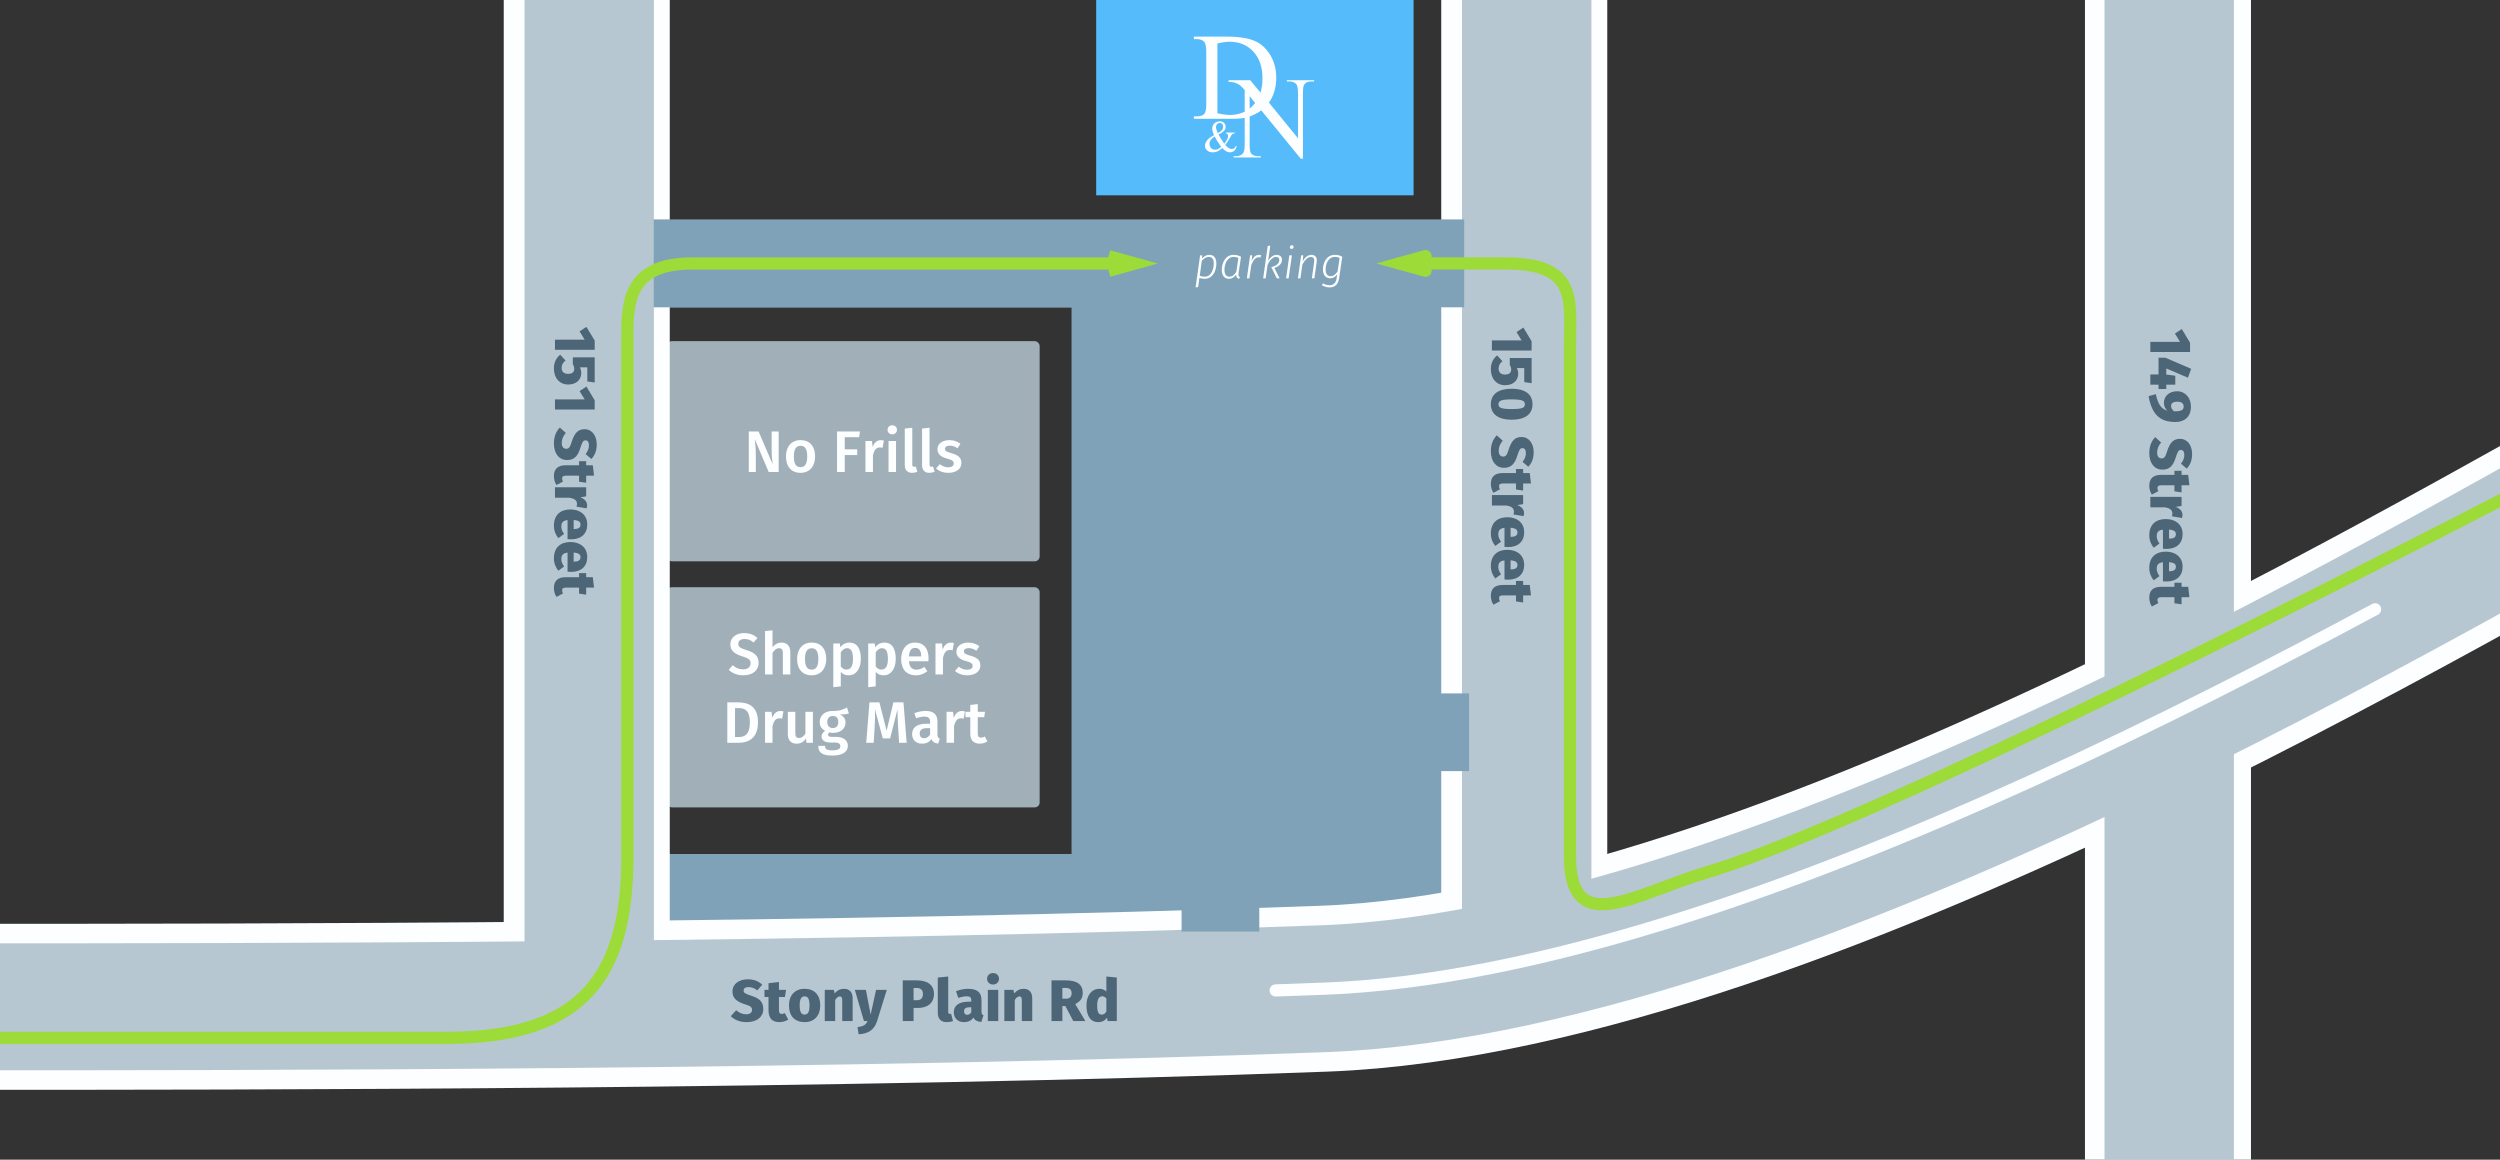
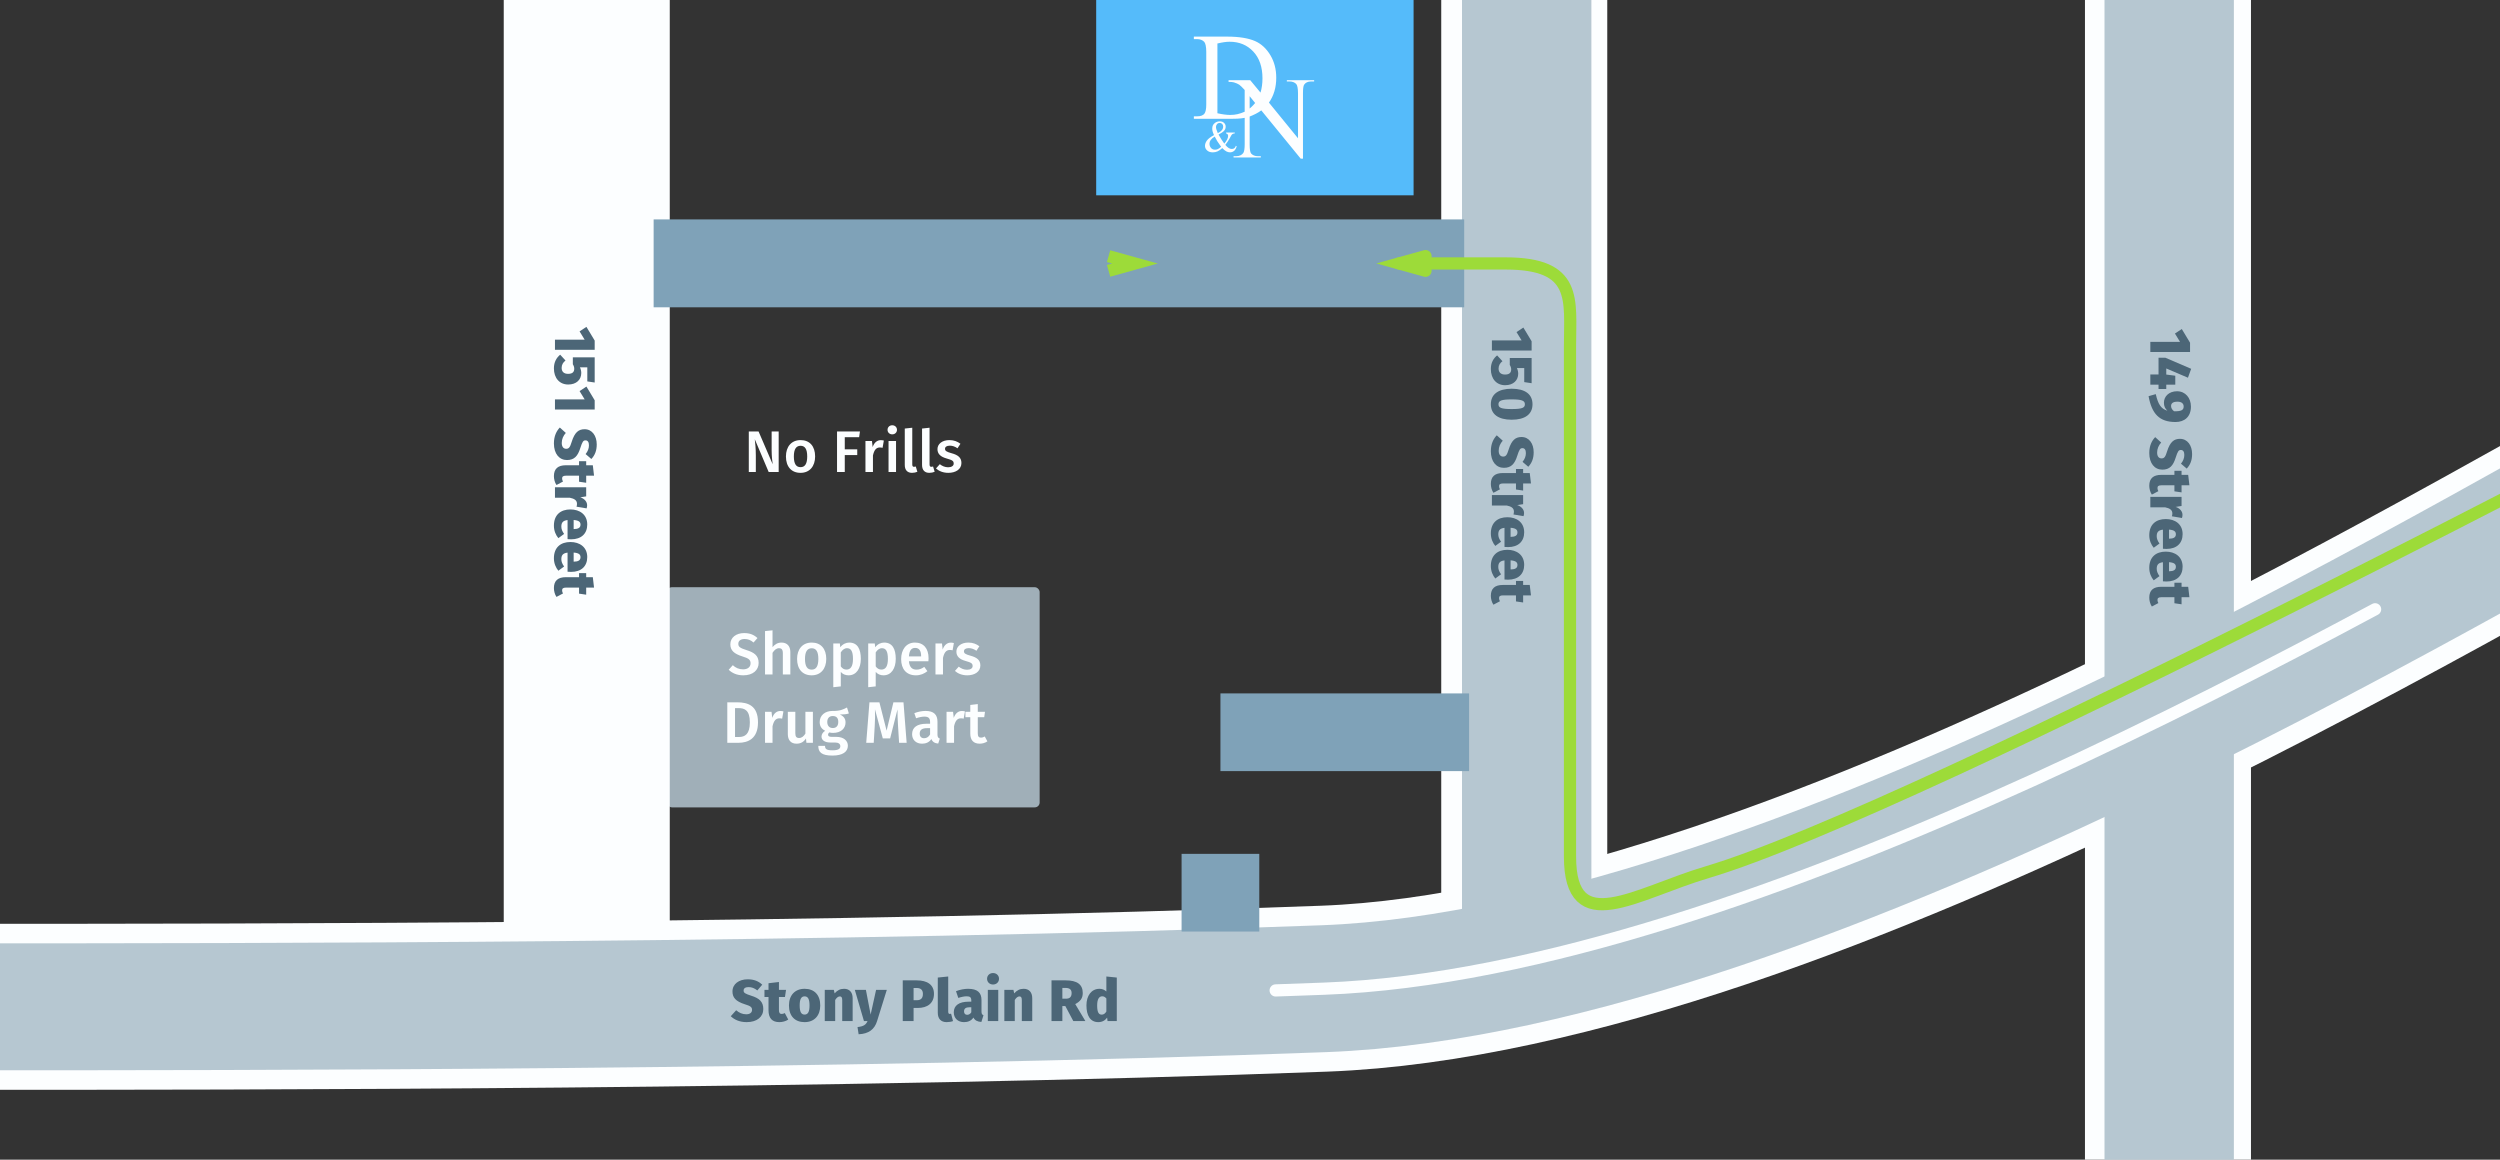
<svg xmlns="http://www.w3.org/2000/svg" xmlns:xlink="http://www.w3.org/1999/xlink" width="1024" height="475" style="background:#CEE38A">
  <rect width="100%" height="100%" fill="#333333" stroke="none" />
  <title>map</title>
  <desc>Created with Sketch.</desc>
  <defs>
    <path d="M-11.477 412.393c105.032 0 355.411 0 553.805-7.427 198.394-7.427 494.393-194.15 563.353-228.1" id="a" />
  </defs>
  <g fill="none">
    <rect fill="#A0AFB8" x="273.218" y="240.522" width="152.622" height="90.179" rx="2" />
-     <rect fill="#A0AFB8" x="273.218" y="139.734" width="152.622" height="90.179" rx="2" />
-     <path d="M210.306 349.798l-1.319 50.948h385.327v-294.961h-377.691l-.522 20.158h222.804v223.856h-228.6z" fill="#7FA2B8" />
    <path d="M888-68.208v561.235" stroke="#FCFEFF" stroke-width="68" />
    <path d="M624.333-82v485.924" stroke="#FCFEFF" stroke-width="68" />
    <path d="M240.333-82v506.063" stroke="#FCFEFF" stroke-width="68" />
    <use stroke="#FCFEFF" stroke-width="68" xlink:href="#a" />
    <use stroke="#B6C7D1" stroke-width="52" xlink:href="#a" />
    <path d="M888.5-68.208v561.235" stroke="#B6C7D1" stroke-width="53" />
    <path d="M625.333-82v485.924" stroke="#B6C7D1" stroke-width="53" />
-     <path d="M241.333-82v506.063" stroke="#B6C7D1" stroke-width="53" />
    <rect fill="#55BBFA" x="449" width="130" height="80" />
    <path d="M522.514 405.678c6.657-.229 13.263-.466 19.814-.712 87.364-3.27 193.654-41.309 291.15-85.759 50.016-22.803 97.717-47.294 139.361-69.644" stroke="#FCFEFF" stroke-width="5" stroke-linecap="round" />
    <path d="M498.764 61.094c-.348.149-.709.223-1.083.223-.695 0-1.248-.241-1.658-.725-.41-.484-.615-1.045-.615-1.684 0-.579.18-1.117.539-1.612.36-.496.896-.949 1.609-1.361.363.734.696 1.349.998 1.845.303.495.847 1.281 1.632 2.356-.6.489-1.074.809-1.422.958m-.312-10.197c.265-.361.656-.542 1.173-.542.392 0 .721.141.985.421.264.281.397.636.397 1.066 0 .549-.183 1.048-.548 1.496-.366.448-.917.848-1.654 1.2-.297-.704-.496-1.237-.597-1.598-.101-.361-.152-.688-.152-.981 0-.346.133-.7.397-1.062m8.09 9.041l-.33-.242c-.119.436-.321.766-.606.99-.285.224-.633.336-1.043.336-.422 0-.841-.123-1.257-.371-.416-.247-.889-.682-1.417-1.303.654-.824 1.242-1.711 1.765-2.66.523-.949.811-1.518 1.057-1.706.247-.188.54-.303 1.048-.345v-.351h-3.555v.351c0 .03.433.126.564.287.178.215.269.46.269.734 0 .86-.522 1.917-1.568 3.171-.82-1.123-1.607-2.359-2.362-3.708 1.093-.567 1.856-1.089 2.287-1.567.431-.478.646-1.033.646-1.666 0-.615-.223-1.133-.669-1.554-.445-.421-1.022-.631-1.729-.631-.743 0-1.406.209-1.988.627-.749.537-1.123 1.316-1.123 2.337 0 .364.05.745.151 1.142.101.397.291.907.57 1.527-1.426.77-2.398 1.515-2.915 2.235-.517.719-.775 1.441-.775 2.163 0 .728.288 1.355.865 1.881.576.526 1.355.788 2.336.788.671 0 1.303-.127 1.894-.381.592-.254 1.255-.709 1.992-1.366.595.633 1.143 1.082 1.645 1.348.502.265.997.398 1.484.398.648 0 1.215-.201 1.703-.6.488-.4.841-1.021 1.061-1.863zm20.546-27.081v.51h1.062c1.251 0 2.219.414 2.798 1.074.438.487.71 1.797.71 3.761v18.435l-11.905-14.608c2.01-2.849 2.993-6.242 2.993-10.183 0-3.486-.807-6.558-2.394-9.218-1.587-2.66-3.69-4.669-6.296-5.809-2.606-1.14-6.416-1.82-11.414-1.82h-13.642v1.02h1.284c1.266 0 2.341.422 2.982 1.148.461.529.812 1.9.812 3.998v21.708c0 1.899-.302 2.996-.664 3.541-.592.909-1.717 1.237-3.13 1.237h-1.284v1.02h14.974c2.092 0 3.816-.036 5.848-.399v10.816c0 1.791-.218 3.051-.562 3.553-.563.817-1.571 1.337-2.932 1.337h-1.077v.51h11.173v-.51h-1.249c-1.236 0-2.122-.441-2.716-1.101-.422-.487-.605-1.824-.605-3.789v-11.357c1.524-.581 3.391-1.467 4.769-2.514l16.152 19.781h.917v-26.797c0-1.791.136-3.022.48-3.526.563-.817 1.481-1.31 2.827-1.31h1.264v-.51h-11.173zm-13.738 10.191c-.484.518-.99.986-1.498 1.405v-5.047l2.248 2.776c-.233.298-.491.589-.75.867zm-9.441 4.039c-1.414 0-3.229-.231-5.261-.694v-28.571c2.031-.479 3.538-.719 5.018-.719 3.946 0 7.158 1.338 9.674 4.014 2.516 2.676 3.765 6.336 3.765 10.978 0 2.116-.274 4.125-.804 5.837l-4.201-5.075h-8.881v.678c1.016 0 1.734.071 2.188.212.923.299 1.73.621 2.207.966.477.346 1.191 1.061 2.207 2.145v8.906c-2.031.88-3.731 1.322-5.912 1.322z" fill="#FCFEFF" />
    <rect fill="#7FA2B8" x="267.73" y="89.87" width="332" height="36" />
    <rect fill="#7FA2B8" x="499.891" y="284.02" width="101.849" height="31.828" />
    <rect fill="#7FA2B8" x="483.977" y="349.737" width="31.828" height="31.828" />
    <path d="M318.945 193.318v-16.584h-2.88v7.776c0 2.352.288 4.752.432 5.664l-5.784-13.44h-4.008v16.584h2.88v-6.768c0-3.072-.264-5.184-.432-6.648l5.688 13.416h4.104zm8.976-13.056c-3.768 0-6 2.712-6 6.696 0 4.176 2.232 6.72 5.976 6.72 3.744 0 5.976-2.712 5.976-6.72 0-4.152-2.208-6.696-5.952-6.696zm0 2.328c1.776 0 2.712 1.344 2.712 4.368s-.936 4.392-2.736 4.392c-1.8 0-2.736-1.344-2.736-4.392 0-3 .96-4.368 2.76-4.368zm23.976-3.504l.336-2.352h-9.384v16.584h3.168v-6.912h5.112v-2.352h-5.112v-4.968h5.88zm8.856 1.2c-1.488 0-2.712 1.008-3.312 2.832l-.288-2.496h-2.664v12.696h3.072v-6.768c.48-2.136 1.272-3.264 2.808-3.264.432 0 .744.048 1.128.144l.528-2.976c-.408-.12-.816-.168-1.272-.168zm4.704-6.096c-1.128 0-1.92.816-1.92 1.872 0 1.032.792 1.848 1.92 1.848 1.152 0 1.944-.816 1.944-1.848 0-1.056-.792-1.872-1.944-1.872zm1.56 19.128v-12.696h-3.072v12.696h3.072zm6.648-3.096v-15.024l-3.072.336v14.904c0 2.112 1.08 3.24 2.976 3.24.792 0 1.56-.168 2.184-.432l-.648-2.16c-.216.072-.48.12-.72.12-.504 0-.72-.288-.72-.984zm7.08 0v-15.024l-3.072.336v14.904c0 2.112 1.08 3.24 2.976 3.24.792 0 1.56-.168 2.184-.432l-.648-2.16c-.216.072-.48.12-.72.12-.504 0-.72-.288-.72-.984zm8.136-9.96c-2.952 0-4.896 1.584-4.896 3.696 0 1.872 1.152 3.12 3.768 3.84 2.376.672 2.88 1.008 2.88 2.112 0 .888-.888 1.488-2.28 1.488-1.272 0-2.448-.504-3.408-1.272l-1.56 1.752c1.176 1.056 2.88 1.8 5.064 1.8 2.904 0 5.352-1.392 5.352-4.032 0-2.256-1.464-3.312-4.056-4.008-2.16-.6-2.664-.984-2.664-1.824 0-.768.696-1.272 1.992-1.272 1.056 0 2.064.36 3.12 1.08l1.2-1.848c-1.2-.936-2.688-1.512-4.512-1.512z" fill="#FCFEFF" />
    <path d="M306.261 401.123c-3.576 0-6.24 1.92-6.24 4.968 0 2.448 1.248 4.056 5.136 5.28 2.304.696 2.88 1.176 2.88 2.28 0 1.08-.84 1.8-2.376 1.8-1.608 0-2.952-.624-4.128-1.656l-2.208 2.448c1.368 1.32 3.456 2.424 6.504 2.424 4.272 0 6.816-2.208 6.816-5.352 0-3.024-1.656-4.44-4.944-5.472-2.496-.816-3.12-1.152-3.12-2.112 0-.912.72-1.416 2.016-1.416 1.32 0 2.472.456 3.6 1.368l2.016-2.352c-1.488-1.416-3.36-2.208-5.952-2.208zm16.608 16.488l-1.416-2.664c-.456.264-.888.36-1.296.36-.696 0-1.104-.384-1.104-1.584v-5.352h2.472l.432-2.928h-2.904v-3.216l-4.272.504v2.712h-1.656v2.928h1.656v5.4c0 3.192 1.416 4.896 4.44 4.896 1.176 0 2.616-.336 3.648-1.056zm6.696-12.6c-3.984 0-6.408 2.688-6.408 6.816 0 4.368 2.448 6.84 6.408 6.84 3.984 0 6.408-2.688 6.408-6.816 0-4.368-2.448-6.84-6.408-6.84zm0 3.096c1.368 0 2.016 1.08 2.016 3.744 0 2.592-.648 3.72-2.016 3.72-1.368 0-2.016-1.056-2.016-3.744 0-2.592.648-3.72 2.016-3.72zm16.176-3.096c-1.56 0-2.76.6-3.888 1.872l-.312-1.44h-3.72v12.792h4.272v-8.64c.6-.96 1.224-1.464 1.92-1.464.576 0 .96.312.96 1.488v8.616h4.272v-9.384c0-2.448-1.344-3.84-3.504-3.84zm13.512 13.224l3.984-12.792h-4.392l-2.232 10.128-1.944-10.128h-4.536l3.744 12.792h1.464c-.672 1.536-1.632 2.184-4.104 2.448l.456 2.952c4.128-.168 6.528-2.016 7.56-5.4zm16.224-16.68h-5.712v16.68h4.44v-5.376h1.704c3.912 0 6.648-1.896 6.648-5.784 0-3.696-2.688-5.52-7.08-5.52zm.024 8.136h-1.296v-5.016h1.2c1.776 0 2.616.84 2.616 2.424 0 1.848-.912 2.592-2.52 2.592zm12.888 4.656v-14.376l-4.272.432v14.424c0 2.496 1.344 3.84 3.624 3.84.96 0 1.968-.168 2.616-.432l-.792-3.024c-.168.048-.408.096-.576.096-.36 0-.6-.24-.6-.96zm13.632-.048v-4.656c0-3.072-1.632-4.632-5.52-4.632-1.44 0-3.336.336-4.92.984l.936 2.76c1.272-.432 2.544-.672 3.336-.672 1.464 0 1.992.384 1.992 1.776v.432h-1.104c-3.936 0-6.072 1.56-6.072 4.368 0 2.352 1.632 4.008 4.176 4.008 1.512 0 2.952-.48 3.864-1.872.648 1.224 1.68 1.68 3.264 1.8l.864-2.76c-.576-.216-.816-.576-.816-1.536zm-5.88 1.368c-.816 0-1.272-.552-1.272-1.416 0-1.128.72-1.68 2.256-1.68h.72v2.064c-.384.624-.984 1.032-1.704 1.032zm10.608-17.112c-1.44 0-2.448 1.032-2.448 2.352 0 1.32 1.008 2.352 2.448 2.352s2.448-1.032 2.448-2.352c0-1.32-1.008-2.352-2.448-2.352zm2.136 19.68v-12.792h-4.272v12.792h4.272zm10.416-13.224c-1.56 0-2.76.6-3.888 1.872l-.312-1.44h-3.72v12.792h4.272v-8.64c.6-.96 1.224-1.464 1.92-1.464.576 0 .96.312.96 1.488v8.616h4.272v-9.384c0-2.448-1.344-3.84-3.504-3.84zm17.064 7.08l3.264 6.144h4.944l-4.152-6.96c2.088-1.104 3.072-2.376 3.072-4.536 0-3.552-2.352-5.184-7.008-5.184h-5.784v16.68h4.44v-6.144h1.224zm-1.224-3.024v-4.416h1.248c1.68 0 2.544.648 2.544 2.088 0 1.608-.792 2.328-2.304 2.328h-1.488zm22.296-8.664l-4.272-.432v6.144c-.744-.696-1.728-1.104-2.784-1.104-3.36 0-5.376 2.832-5.376 6.792 0 4.152 1.56 6.864 4.848 6.864 1.776 0 2.928-.864 3.624-1.848l.168 1.416h3.792v-17.832zm-6.144 15.192c-1.104 0-1.896-.648-1.896-3.768 0-2.736.888-3.744 2.088-3.744.696 0 1.176.336 1.68.888v5.352c-.528.864-1.152 1.272-1.872 1.272z" fill="#4C6677" />
    <path d="M227.312 143.289h16.272v-3.792l-3.384-5.616-2.808 1.848 2.088 3.408h-12.168v4.152zm13.248 12.936l3.024.456v-10.32h-8.952v2.832c.432.72.576 1.248.576 1.848 0 1.248-.648 2.088-2.52 2.088-1.728 0-2.64-.912-2.64-2.448 0-1.272.6-2.256 1.584-3.024l-2.184-2.376c-1.488 1.224-2.568 3-2.568 5.592 0 4.032 2.352 6.624 5.856 6.624 3.408 0 5.352-2.04 5.352-4.704 0-.72-.168-1.536-.528-2.328h3v5.76zm-13.248 11.52h16.272v-3.792l-3.384-5.616-2.808 1.848 2.088 3.408h-12.168v4.152zm17.112 14.304c0-3.576-1.92-6.24-4.968-6.24-2.448 0-4.056 1.248-5.28 5.136-.696 2.304-1.176 2.88-2.28 2.88-1.08 0-1.8-.84-1.8-2.376 0-1.608.624-2.952 1.656-4.128l-2.448-2.208c-1.32 1.368-2.424 3.456-2.424 6.504 0 4.272 2.208 6.816 5.352 6.816 3.024 0 4.44-1.656 5.472-4.944.816-2.496 1.152-3.12 2.112-3.12.912 0 1.416.72 1.416 2.016 0 1.32-.456 2.472-1.368 3.6l2.352 2.016c1.416-1.488 2.208-3.36 2.208-5.952zm-16.488 16.608l2.664-1.416c-.264-.456-.36-.888-.36-1.296 0-.696.384-1.104 1.584-1.104h5.352v2.472l2.928.432v-2.904h3.216l-.504-4.272h-2.712v-1.656h-2.928v1.656h-5.4c-3.192 0-4.896 1.416-4.896 4.44 0 1.176.336 2.616 1.056 3.648zm12.552 8.28c0-1.416-1.104-2.712-2.808-3.24l2.424-.384v-3.72h-12.792v4.272h6.072c1.8.384 2.952.984 2.952 2.52 0 .408-.072.768-.192 1.152l4.128.696c.144-.456.216-.816.216-1.296zm-6.576 13.968c4.224 0 6.624-2.352 6.624-6.072 0-4.08-3.096-6.168-6.888-6.168-3.96 0-6.768 2.16-6.768 6.648 0 2.136.792 3.864 1.824 5.112l2.352-1.728c-.768-1.104-1.128-1.992-1.128-2.976 0-1.488.48-2.472 2.544-2.712v7.824c.432.024 1.032.072 1.44.072zm1.056-4.2v-3.72c2.136.168 2.808.792 2.808 1.92 0 1.368-1.128 1.776-2.664 1.8h-.144zm-1.056 17.544c4.224 0 6.624-2.352 6.624-6.072 0-4.08-3.096-6.168-6.888-6.168-3.96 0-6.768 2.16-6.768 6.648 0 2.136.792 3.864 1.824 5.112l2.352-1.728c-.768-1.104-1.128-1.992-1.128-2.976 0-1.488.48-2.472 2.544-2.712v7.824c.432.024 1.032.072 1.44.072zm1.056-4.2v-3.72c2.136.168 2.808.792 2.808 1.92 0 1.368-1.128 1.776-2.664 1.8h-.144zm-7.032 14.448l2.664-1.416c-.264-.456-.36-.888-.36-1.296 0-.696.384-1.104 1.584-1.104h5.352v2.472l2.928.432v-2.904h3.216l-.504-4.272h-2.712v-1.656h-2.928v1.656h-5.4c-3.192 0-4.896 1.416-4.896 4.44 0 1.176.336 2.616 1.056 3.648z" fill="#4C6677" />
    <path d="M611.082 143.575h16.272v-3.792l-3.384-5.616-2.808 1.848 2.088 3.408h-12.168v4.152zm13.248 12.936l3.024.456v-10.32h-8.952v2.832c.432.72.576 1.248.576 1.848 0 1.248-.648 2.088-2.52 2.088-1.728 0-2.64-.912-2.64-2.448 0-1.272.6-2.256 1.584-3.024l-2.184-2.376c-1.488 1.224-2.568 3-2.568 5.592 0 4.032 2.352 6.624 5.856 6.624 3.408 0 5.352-2.04 5.352-4.704 0-.72-.168-1.536-.528-2.328h3v5.76zm3.384 9.072c0-4.104-3.024-6.36-8.52-6.36-5.472 0-8.544 2.256-8.544 6.36 0 4.104 3.072 6.336 8.544 6.336s8.52-2.232 8.52-6.336zm-3.12 0c0 1.44-1.08 1.968-5.4 1.968-4.296 0-5.424-.528-5.424-1.968 0-1.464 1.248-1.992 5.424-1.992 4.152 0 5.4.528 5.4 1.992zm3.6 19.656c0-3.576-1.92-6.24-4.968-6.24-2.448 0-4.056 1.248-5.28 5.136-.696 2.304-1.176 2.88-2.28 2.88-1.08 0-1.8-.84-1.8-2.376 0-1.608.624-2.952 1.656-4.128l-2.448-2.208c-1.32 1.368-2.424 3.456-2.424 6.504 0 4.272 2.208 6.816 5.352 6.816 3.024 0 4.44-1.656 5.472-4.944.816-2.496 1.152-3.12 2.112-3.12.912 0 1.416.72 1.416 2.016 0 1.32-.456 2.472-1.368 3.6l2.352 2.016c1.416-1.488 2.208-3.36 2.208-5.952zm-16.488 16.608l2.664-1.416c-.264-.456-.36-.888-.36-1.296 0-.696.384-1.104 1.584-1.104h5.352v2.472l2.928.432v-2.904h3.216l-.504-4.272h-2.712v-1.656h-2.928v1.656h-5.4c-3.192 0-4.896 1.416-4.896 4.44 0 1.176.336 2.616 1.056 3.648zm12.552 8.28c0-1.416-1.104-2.712-2.808-3.24l2.424-.384v-3.72h-12.792v4.272h6.072c1.8.384 2.952.984 2.952 2.52 0 .408-.072.768-.192 1.152l4.128.696c.144-.456.216-.816.216-1.296zm-6.576 13.968c4.224 0 6.624-2.352 6.624-6.072 0-4.08-3.096-6.168-6.888-6.168-3.96 0-6.768 2.16-6.768 6.648 0 2.136.792 3.864 1.824 5.112l2.352-1.728c-.768-1.104-1.128-1.992-1.128-2.976 0-1.488.48-2.472 2.544-2.712v7.824c.432.024 1.032.072 1.44.072zm1.056-4.2v-3.72c2.136.168 2.808.792 2.808 1.92 0 1.368-1.128 1.776-2.664 1.8h-.144zm-1.056 17.544c4.224 0 6.624-2.352 6.624-6.072 0-4.08-3.096-6.168-6.888-6.168-3.96 0-6.768 2.16-6.768 6.648 0 2.136.792 3.864 1.824 5.112l2.352-1.728c-.768-1.104-1.128-1.992-1.128-2.976 0-1.488.48-2.472 2.544-2.712v7.824c.432.024 1.032.072 1.44.072zm1.056-4.2v-3.72c2.136.168 2.808.792 2.808 1.92 0 1.368-1.128 1.776-2.664 1.8h-.144zm-7.032 14.448l2.664-1.416c-.264-.456-.36-.888-.36-1.296 0-.696.384-1.104 1.584-1.104h5.352v2.472l2.928.432v-2.904h3.216l-.504-4.272h-2.712v-1.656h-2.928v1.656h-5.4c-3.192 0-4.896 1.416-4.896 4.44 0 1.176.336 2.616 1.056 3.648z" fill="#4C6677" />
    <path d="M304.787 259.309c-3.264 0-5.64 1.824-5.64 4.584 0 2.52 1.512 3.912 4.992 4.992 2.592.792 3.288 1.416 3.288 2.808 0 1.608-1.272 2.472-3.048 2.472-1.728 0-3.072-.624-4.224-1.704l-1.68 1.872c1.368 1.344 3.336 2.28 5.976 2.28 3.96 0 6.288-2.112 6.288-5.088 0-3.12-2.016-4.32-4.92-5.232-2.76-.864-3.408-1.392-3.408-2.592 0-1.296 1.08-1.968 2.568-1.968 1.368 0 2.52.432 3.672 1.44l1.608-1.824c-1.44-1.32-3.048-2.04-5.472-2.04zm15.336 3.888c-1.536 0-2.712.672-3.696 1.872v-6.888l-3.072.312v17.76h3.072v-8.856c.744-1.152 1.584-1.896 2.664-1.896.936 0 1.56.456 1.56 2.04v8.712h3.072v-9.192c0-2.4-1.344-3.864-3.6-3.864zm12.36 0c-3.768 0-6 2.712-6 6.696 0 4.176 2.232 6.72 5.976 6.72 3.744 0 5.976-2.712 5.976-6.72 0-4.152-2.208-6.696-5.952-6.696zm0 2.328c1.776 0 2.712 1.344 2.712 4.368s-.936 4.392-2.736 4.392c-1.8 0-2.736-1.344-2.736-4.392 0-3 .96-4.368 2.76-4.368zm15.36-2.328c-1.296 0-2.664.6-3.672 1.92l-.168-1.56h-2.688v17.928l3.072-.336v-5.928c.792.936 1.896 1.392 3.192 1.392 3.216 0 5.016-2.856 5.016-6.744 0-4.056-1.392-6.672-4.752-6.672zm-1.128 11.064c-.96 0-1.728-.432-2.328-1.32v-5.712c.6-.984 1.488-1.728 2.544-1.728 1.584 0 2.448 1.176 2.448 4.392 0 3.072-.984 4.368-2.664 4.368zm15.432-11.064c-1.296 0-2.664.6-3.672 1.92l-.168-1.56h-2.688v17.928l3.072-.336v-5.928c.792.936 1.896 1.392 3.192 1.392 3.216 0 5.016-2.856 5.016-6.744 0-4.056-1.392-6.672-4.752-6.672zm-1.128 11.064c-.96 0-1.728-.432-2.328-1.32v-5.712c.6-.984 1.488-1.728 2.544-1.728 1.584 0 2.448 1.176 2.448 4.392 0 3.072-.984 4.368-2.664 4.368zm19.32-4.656c0-4.008-2.04-6.408-5.592-6.408-3.6 0-5.64 2.928-5.64 6.792 0 4.008 2.112 6.624 6.048 6.624 1.92 0 3.456-.696 4.704-1.704l-1.272-1.752c-1.104.768-2.04 1.128-3.168 1.128-1.68 0-2.904-.84-3.12-3.432h7.968c.024-.336.072-.84.072-1.248zm-3.048-.744h-4.992c.168-2.52 1.08-3.48 2.52-3.48 1.728 0 2.472 1.248 2.472 3.336v.144zm12.144-5.64c-1.488 0-2.712 1.008-3.312 2.832l-.288-2.496h-2.664v12.696h3.072v-6.768c.48-2.136 1.272-3.264 2.808-3.264.432 0 .744.048 1.128.144l.528-2.976c-.408-.12-.816-.168-1.272-.168zm7.2-.024c-2.952 0-4.896 1.584-4.896 3.696 0 1.872 1.152 3.12 3.768 3.84 2.376.672 2.88 1.008 2.88 2.112 0 .888-.888 1.488-2.28 1.488-1.272 0-2.448-.504-3.408-1.272l-1.56 1.752c1.176 1.056 2.88 1.8 5.064 1.8 2.904 0 5.352-1.392 5.352-4.032 0-2.256-1.464-3.312-4.056-4.008-2.16-.6-2.664-.984-2.664-1.824 0-.768.696-1.272 1.992-1.272 1.056 0 2.064.36 3.12 1.08l1.2-1.848c-1.2-.936-2.688-1.512-4.512-1.512zm-94.656 24.472h-4.08v16.584h4.512c3.96 0 8.064-1.656 8.064-8.376 0-6.864-4.128-8.208-8.496-8.208zm-.912 2.376h1.464c2.448 0 4.608.84 4.608 5.832 0 4.896-2.04 6-4.512 6h-1.56v-11.832zm18.552 1.176c-1.488 0-2.712 1.008-3.312 2.832l-.288-2.496h-2.664v12.696h3.072v-6.768c.48-2.136 1.272-3.264 2.808-3.264.432 0 .744.048 1.128.144l.528-2.976c-.408-.12-.816-.168-1.272-.168zm13.344 13.032v-12.696h-3.072v8.928c-.672 1.104-1.536 1.8-2.568 1.8-1.056 0-1.56-.504-1.56-1.992v-8.736h-3.072v9.12c0 2.448 1.248 3.936 3.552 3.936 1.728 0 2.952-.696 3.888-2.136l.168 1.776h2.664zm14.736-12.024l-.768-2.448c-1.536.816-2.928 1.488-5.928 1.416-3.072 0-5.256 1.8-5.256 4.56 0 1.632.672 2.76 2.232 3.576-.936.576-1.488 1.464-1.488 2.352 0 1.32 1.08 2.448 3.624 2.448h1.92c1.416 0 2.16.576 2.16 1.512 0 1.008-.72 1.68-3.192 1.68-2.52 0-3.072-.552-3.072-1.824h-2.76c0 2.544 1.272 3.984 5.784 3.984 4.152 0 6.336-1.512 6.336-4.056 0-2.088-1.824-3.6-4.632-3.6h-1.944c-1.272 0-1.536-.432-1.536-.888 0-.384.216-.72.528-.936.48.144.96.192 1.512.192 3.192 0 5.112-1.8 5.112-4.272 0-1.584-.768-2.568-2.304-3.264 1.512 0 2.712-.096 3.672-.432zm-6.648 1.056c1.536 0 2.304.792 2.304 2.4 0 1.608-.792 2.52-2.256 2.52-1.416 0-2.256-.96-2.256-2.496 0-1.464.816-2.424 2.208-2.424zm30.312 10.968l-1.296-16.584h-4.128l-2.784 11.616-2.952-11.616h-4.08l-1.32 16.584h3.072l.408-6.84c.144-2.376.192-4.656.096-6.888l3.216 11.928h3l3.024-11.904c-.048 1.752.072 4.32.216 6.768l.432 6.936h3.096zm12.624-3.36v-5.328c0-2.808-1.488-4.368-4.872-4.368-1.44 0-3.048.312-4.608.912l.72 2.088c1.272-.432 2.496-.672 3.36-.672 1.632 0 2.376.552 2.376 2.208v.72h-1.584c-3.696 0-5.784 1.488-5.784 4.248 0 2.304 1.56 3.912 4.104 3.912 1.512 0 2.904-.552 3.792-1.896.504 1.224 1.416 1.728 2.808 1.848l.648-2.04c-.624-.24-.96-.6-.96-1.632zm-5.472 1.488c-1.176 0-1.8-.696-1.8-1.92 0-1.488.984-2.208 2.976-2.208h1.272v2.568c-.576 1.008-1.368 1.56-2.448 1.56zm15.456-11.16c-1.488 0-2.712 1.008-3.312 2.832l-.288-2.496h-2.664v12.696h3.072v-6.768c.48-2.136 1.272-3.264 2.808-3.264.432 0 .744.048 1.128.144l.528-2.976c-.408-.12-.816-.168-1.272-.168zm10.464 12.432l-1.08-1.992c-.552.336-1.032.48-1.512.48-.936 0-1.344-.504-1.344-1.752v-6.624h2.64l.312-2.208h-2.952v-3.168l-3.072.36v2.808h-1.992v2.208h1.992v6.696c0 2.712 1.32 4.128 3.816 4.152 1.128 0 2.28-.312 3.192-.96z" fill="#FCFEFF" />
-     <path d="M-38 425.124h220.714c56.188 0 74.266-25.462 74.266-74.266v-215.367c0-14.853 3.09-27.559 26.456-27.559h181.444" stroke="#9DDB39" stroke-width="5" />
    <path d="M454.08 110.931l10.8-3-10.8-3" stroke="#9DDB39" stroke-width="5" />
    <path d="M573.095 107.906h43.523c29.731 0 26.456 14.828 26.456 33.924v209.002c0 33.976 26.79 15.138 56.271 6.392 86.81-25.754 409.518-196.272 409.518-196.272" stroke="#9DDB39" stroke-width="5" stroke-linecap="round" />
    <path d="M583.895 110.906l-10.8-3 10.8-3" stroke="#9DDB39" stroke-width="5" stroke-linecap="round" />
    <path d="M880.774 144.178h16.272v-3.792l-3.384-5.616-2.808 1.848 2.088 3.408h-12.168v4.152zm3.36 15.144h3.168v-1.752h3.696v-3.672l-3.696-.48v-2.496l8.88 3.792 1.32-3.648-10.56-4.536h-2.808v6.84l-3.36.024v4.176h3.36v1.752zm13.272 7.224c0-3.576-2.28-6.288-5.688-6.288-3.36 0-5.376 2.16-5.376 4.68 0 1.488.504 2.448 1.416 3.288-2.664-.792-3.816-2.712-4.752-6.792l-2.952.84c1.32 7.248 4.44 10.584 11.04 10.584 3.672 0 6.312-2.136 6.312-6.312zm-8.136-.24c0-.96.576-1.776 2.64-1.776 1.68 0 2.52.792 2.52 1.968 0 1.512-1.008 1.992-3.912 1.968-.84-.6-1.248-1.392-1.248-2.16zm8.616 19.68c0-3.576-1.92-6.24-4.968-6.24-2.448 0-4.056 1.248-5.28 5.136-.696 2.304-1.176 2.88-2.28 2.88-1.08 0-1.8-.84-1.8-2.376 0-1.608.624-2.952 1.656-4.128l-2.448-2.208c-1.32 1.368-2.424 3.456-2.424 6.504 0 4.272 2.208 6.816 5.352 6.816 3.024 0 4.44-1.656 5.472-4.944.816-2.496 1.152-3.12 2.112-3.12.912 0 1.416.72 1.416 2.016 0 1.32-.456 2.472-1.368 3.6l2.352 2.016c1.416-1.488 2.208-3.36 2.208-5.952zm-16.488 16.608l2.664-1.416c-.264-.456-.36-.888-.36-1.296 0-.696.384-1.104 1.584-1.104h5.352v2.472l2.928.432v-2.904h3.216l-.504-4.272h-2.712v-1.656h-2.928v1.656h-5.4c-3.192 0-4.896 1.416-4.896 4.44 0 1.176.336 2.616 1.056 3.648zm12.552 8.28c0-1.416-1.104-2.712-2.808-3.24l2.424-.384v-3.72h-12.792v4.272h6.072c1.8.384 2.952.984 2.952 2.52 0 .408-.072.768-.192 1.152l4.128.696c.144-.456.216-.816.216-1.296zm-6.576 13.968c4.224 0 6.624-2.352 6.624-6.072 0-4.08-3.096-6.168-6.888-6.168-3.96 0-6.768 2.16-6.768 6.648 0 2.136.792 3.864 1.824 5.112l2.352-1.728c-.768-1.104-1.128-1.992-1.128-2.976 0-1.488.48-2.472 2.544-2.712v7.824c.432.024 1.032.072 1.44.072zm1.056-4.2v-3.72c2.136.168 2.808.792 2.808 1.92 0 1.368-1.128 1.776-2.664 1.8h-.144zm-1.056 17.544c4.224 0 6.624-2.352 6.624-6.072 0-4.08-3.096-6.168-6.888-6.168-3.96 0-6.768 2.16-6.768 6.648 0 2.136.792 3.864 1.824 5.112l2.352-1.728c-.768-1.104-1.128-1.992-1.128-2.976 0-1.488.48-2.472 2.544-2.712v7.824c.432.024 1.032.072 1.44.072zm1.056-4.2v-3.72c2.136.168 2.808.792 2.808 1.92 0 1.368-1.128 1.776-2.664 1.8h-.144zm-7.032 14.448l2.664-1.416c-.264-.456-.36-.888-.36-1.296 0-.696.384-1.104 1.584-1.104h5.352v2.472l2.928.432v-2.904h3.216l-.504-4.272h-2.712v-1.656h-2.928v1.656h-5.4c-3.192 0-4.896 1.416-4.896 4.44 0 1.176.336 2.616 1.056 3.648z" fill="#4C6677" />
-     <path d="M495.376 104.388c-1.134 0-2.106.486-3.042 1.494l.108-1.296h-.882l-1.854 13.14 1.062-.144.504-3.744c.72.252 1.332.36 2.106.36 3.654 0 4.842-3.672 4.842-6.246 0-2.304-1.026-3.564-2.844-3.564zm-.234.864c1.278 0 2.016.81 2.016 2.628 0 2.16-.9 5.454-3.744 5.454-.864 0-1.404-.144-1.998-.378l.846-6.12c.828-.9 1.674-1.584 2.88-1.584zm10.134-.864c-3.546 0-4.842 3.618-4.842 6.156 0 2.25 1.08 3.654 2.97 3.654 1.188 0 2.196-.684 2.898-1.71 0 1.152.486 1.548 1.26 1.71l.306-.738c-.378-.162-.594-.36-.594-.954l.036-.558 1.026-6.786c-.99-.504-1.836-.774-3.06-.774zm.036.846c.792 0 1.368.162 1.926.432l-.846 5.67c-.792 1.224-1.656 1.998-2.808 1.998-1.296 0-2.052-.954-2.052-2.79 0-2.178 1.008-5.31 3.78-5.31zm10.368-.846c-1.296 0-2.304.9-3.006 2.484l.252-2.286h-.882l-1.332 9.414h1.026l.774-5.364c.774-2.016 1.656-3.24 3.024-3.24.252 0 .504.018.756.09l.288-.972c-.216-.072-.54-.126-.9-.126zm3.744 2.502l.882-6.264-1.044.126-1.872 13.248h1.026l.774-5.49c.954-2.07 2.196-3.276 3.51-3.276.9 0 1.296.504 1.296 1.26 0 1.386-1.08 2.322-3.276 2.934l2.25 4.572h1.152l-2.142-4.248c2.034-.648 3.114-1.818 3.114-3.384 0-1.206-.9-1.98-2.16-1.98-1.26 0-2.502.738-3.51 2.502zm9.72-6.444c-.432 0-.756.288-.81.702-.072.45.216.81.702.81.45 0 .756-.306.81-.702.072-.45-.198-.81-.702-.81zm-1.314 13.554l1.332-9.414h-1.044l-1.332 9.414h1.044zm9.324-9.612c-1.35 0-2.628.972-3.564 2.538l.234-2.34h-.864l-1.332 9.414h1.026l.792-5.634c.918-1.728 2.106-3.096 3.402-3.096 1.116 0 1.638.558 1.422 2.124l-.936 6.606h1.044l.936-6.696c.27-1.818-.504-2.916-2.16-2.916zm9.594 0c-3.546 0-4.878 3.456-4.878 6.012.018 2.196 1.116 3.6 3.006 3.6 1.152 0 2.142-.666 2.826-1.62l-.216 1.566c-.306 2.268-1.584 2.88-2.952 2.88-1.08 0-1.98-.396-2.664-.774l-.414.792c.828.486 1.926.882 3.114.882 1.962 0 3.528-.954 3.942-3.798l1.278-8.766c-.972-.504-1.818-.774-3.042-.774zm.018.846c.792 0 1.386.162 1.944.432l-.828 5.49c-.792 1.206-1.692 1.98-2.862 1.98-1.26 0-2.034-.954-2.034-2.736-.018-2.196 1.026-5.166 3.78-5.166z" fill="#FCFEFF" />
  </g>
</svg>